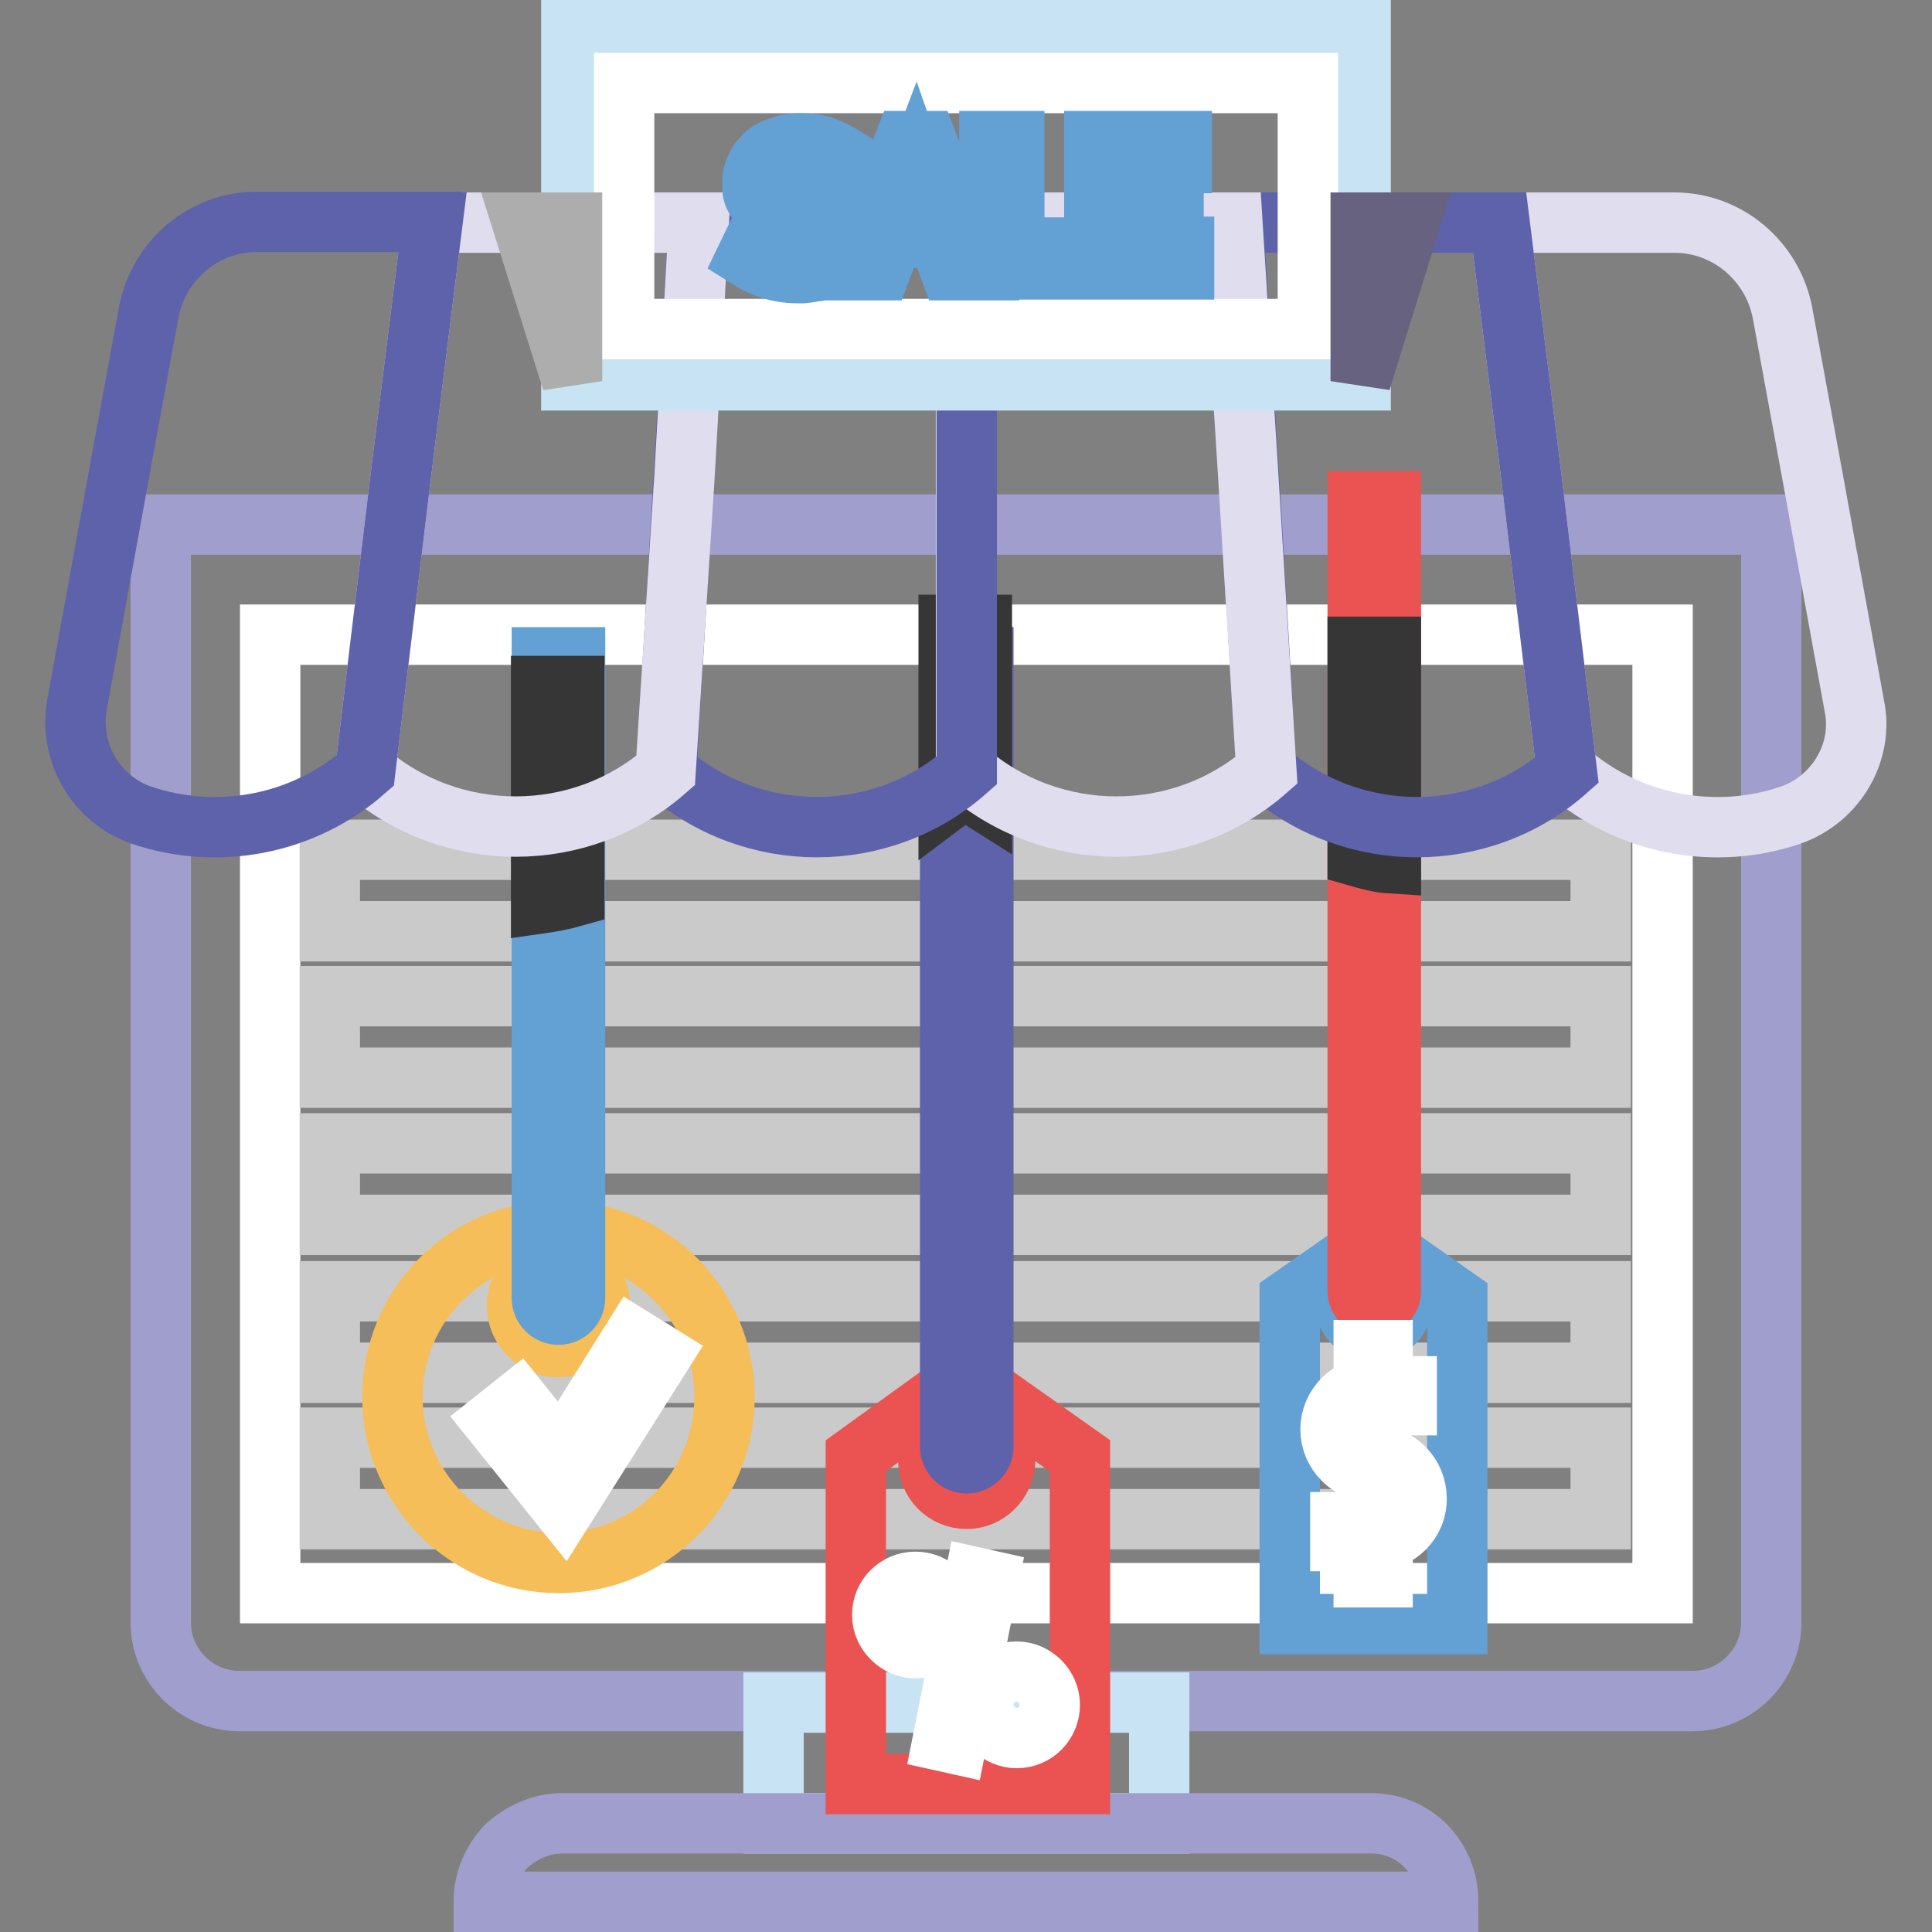
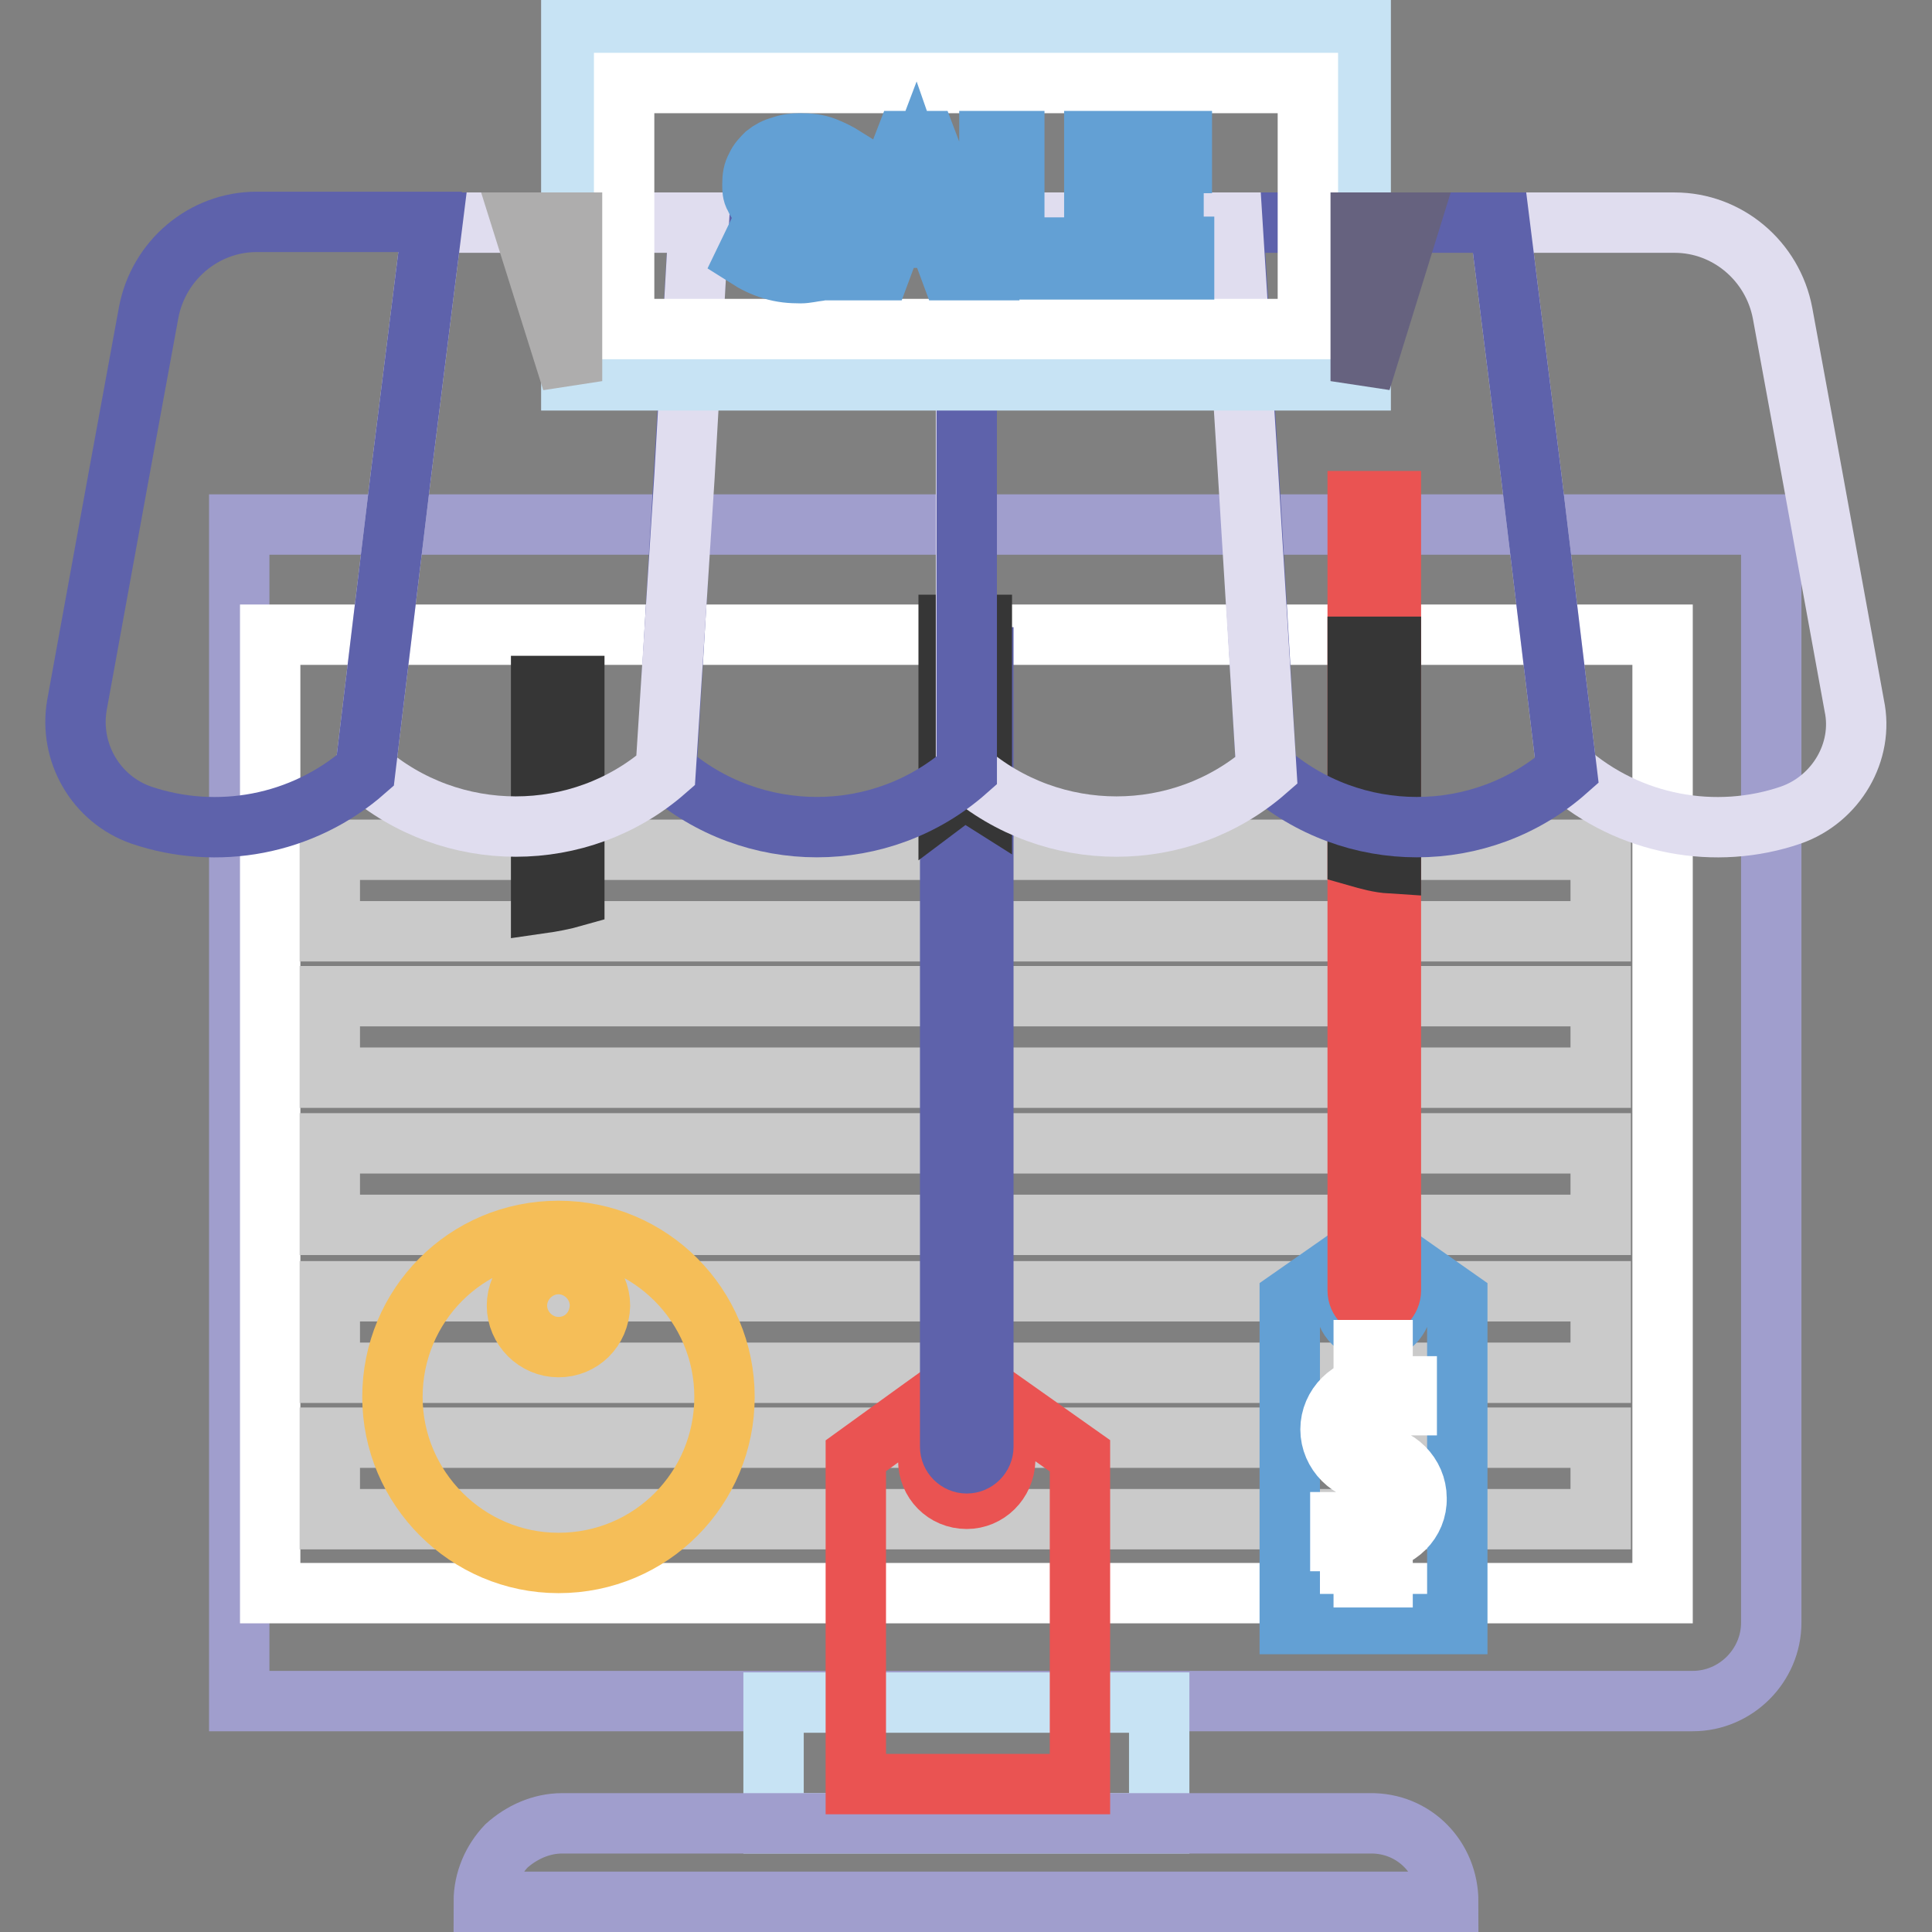
<svg xmlns="http://www.w3.org/2000/svg" version="1.1" x="0px" y="0px" viewBox="0 0 256 256" enable-background="new 0 0 256 256" xml:space="preserve">
  <rect x="0" y="0" width="256" height="256" fill="#808080" stroke="none" />
  <g>
-     <path stroke-width="8" fill-opacity="0" stroke="#a09ecd" d="M234.7,69.5V215c0,5.7-4.7,10.4-10.4,10.4H31.7c-5.7,0-10.4-4.7-10.4-10.4V69.5H234.7z" />
+     <path stroke-width="8" fill-opacity="0" stroke="#a09ecd" d="M234.7,69.5V215c0,5.7-4.7,10.4-10.4,10.4H31.7V69.5H234.7z" />
    <path stroke-width="8" fill-opacity="0" stroke="#ffffff" d="M220.3,84.1v127H35.8v-127H220.3z" />
    <path stroke-width="8" fill-opacity="0" stroke="#cacaca" d="M43.7,132h168.4v10.8H43.7V132z M43.7,112.6h168.4v10.8H43.7V112.6z M43.7,190.5h168.4v10.8H43.7V190.5z  M43.7,171.1h168.4v10.8H43.7V171.1z M43.7,151.5h168.4v10.8H43.7V151.5z" />
    <path stroke-width="8" fill-opacity="0" stroke="#c7e3f4" d="M102.5,225.6h51.1v16h-51.1V225.6z" />
    <path stroke-width="8" fill-opacity="0" stroke="#a09ecd" d="M191.9,252H64.1c0-2.9,1.2-5.5,3-7.4c2-1.8,4.6-3,7.4-3h107C187.4,241.5,191.9,246.2,191.9,252L191.9,252z" />
    <path stroke-width="8" fill-opacity="0" stroke="#ea5352" d="M128.1,182.3l-6.4,4.6l-8.3,6v43.5h29.7v-43.5L128.1,182.3z M128.1,198.6c-2.9,0-5.1-2.3-5.1-5.1 c0-2.9,2.3-5.1,5.1-5.1s5.1,2.3,5.1,5.1C133.1,196.4,130.8,198.6,128.1,198.6z" />
    <path stroke-width="8" fill-opacity="0" stroke="#5e62ab" d="M130.3,87.1v104.6c0,1.2-1,2.2-2.2,2.2s-2.2-1-2.2-2.2V87.1H130.3z" />
    <path stroke-width="8" fill-opacity="0" stroke="#363636" d="M125.7,82.8h4.4V106c-0.8-0.5-1.6-1.2-2.2-1.8c-0.8,0.7-1.4,1.2-2.2,1.8V82.8z" />
-     <path stroke-width="8" fill-opacity="0" stroke="#ffffff" d="M121.3,218.4c-2.3,0-4.4-2-4.4-4.4c0-2.5,2-4.4,4.4-4.4c2.5,0,4.4,2,4.4,4.4 C125.7,216.4,123.6,218.4,121.3,218.4z M121.3,211.5c-1.4,0-2.5,1.2-2.5,2.5c0,1.4,1.2,2.5,2.5,2.5c1.4,0,2.5-1.2,2.5-2.5 C123.8,212.7,122.7,211.5,121.3,211.5z M134.7,230.3c-2.3,0-4.4-2-4.4-4.4s2-4.4,4.4-4.4s4.4,2,4.4,4.4S137.2,230.3,134.7,230.3z  M134.7,223.4c-1.4,0-2.5,1.2-2.5,2.5c0,1.3,1.2,2.5,2.5,2.5c1.4,0,2.5-1.2,2.5-2.5C137.2,224.5,136.1,223.4,134.7,223.4z  M124.9,230.7l4.3-21.7l1.8,0.4l-4.3,21.7L124.9,230.7z" />
    <path stroke-width="8" fill-opacity="0" stroke="#f5be58" d="M74,163.1c-12.3,0-22,9.9-22,22c0,12.1,9.9,22,22,22c12.3,0,22-9.9,22-22C96,173,86.2,163.1,74,163.1z  M74,178.5c-3,0-5.5-2.5-5.5-5.5c0-3,2.5-5.5,5.5-5.5s5.5,2.5,5.5,5.5C79.4,176.2,77,178.5,74,178.5z" />
-     <path stroke-width="8" fill-opacity="0" stroke="#63a0d4" d="M76.2,87.1V172c0,1.2-1,2.2-2.2,2.2s-2.2-1-2.2-2.2V87.1H76.2z" />
    <path stroke-width="8" fill-opacity="0" stroke="#363636" d="M71.7,90.9h4.4v27.9c-1.4,0.4-3,0.7-4.4,0.9V90.9z" />
-     <path stroke-width="8" fill-opacity="0" stroke="#ffffff" d="M74.7,200l-9.4-11.7l3.4-2.7l5.6,7l9.6-15.3l3.7,2.3L74.7,200z" />
    <path stroke-width="8" fill-opacity="0" stroke="#63a0d4" d="M182,164.3l-4.8,3.4l-6.3,4.4v43.1h22.2v-43.1L182,164.3z M182,176.4c-2.1,0-3.8-1.7-3.8-3.8 s1.7-3.8,3.8-3.8c2.1,0,3.8,1.7,3.8,3.8S184.1,176.4,182,176.4z" />
    <path stroke-width="8" fill-opacity="0" stroke="#ea5352" d="M184.3,66.4V171c0,1.2-1,2.2-2.2,2.2c-1.2,0-2.2-1-2.2-2.2V66.4H184.3z" />
    <path stroke-width="8" fill-opacity="0" stroke="#363636" d="M184.3,85.7v28.7c-1.6-0.1-3-0.5-4.4-0.9V85.7H184.3z" />
    <path stroke-width="8" fill-opacity="0" stroke="#ffffff" d="M182,204.2h-4.4v-2.5h4.4c1.8,0,3.3-1.4,3.3-3.3c0-1.8-1.4-3.3-3.3-3.3c-3.1,0-5.7-2.6-5.7-5.7 s2.6-5.7,5.7-5.7h4.4v2.5H182c-1.8,0-3.3,1.4-3.3,3.3c0,1.8,1.4,3.3,3.3,3.3c3.1,0,5.7,2.6,5.7,5.7 C187.8,201.6,185.2,204.2,182,204.2z" />
    <path stroke-width="8" fill-opacity="0" stroke="#ffffff" d="M180.7,178.9h2.5v6.1h-2.5V178.9z M180.7,202.9h2.5v6.1h-2.5V202.9z" />
    <path stroke-width="8" fill-opacity="0" stroke="#e0ddef" d="M237.3,108c-9.9,3.4-21.4,1.4-29.7-5.9l-4.7-39l-4.2-33.6h23.2c7,0,13,5.1,14.3,12l4,21.8l5.5,30.2 C247,99.6,243.3,105.9,237.3,108z" />
    <path stroke-width="8" fill-opacity="0" stroke="#5e62ab" d="M207.6,102.1c-11.3,10-28.4,10-39.8,0l-2.3-39l-2.1-33.6h35.3l4.2,33.6L207.6,102.1z" />
    <path stroke-width="8" fill-opacity="0" stroke="#e0ddef" d="M167.8,102.1c-11.3,9.9-28.4,9.9-39.8,0V29.5h35.3l2.1,33.6L167.8,102.1z" />
    <path stroke-width="8" fill-opacity="0" stroke="#5e62ab" d="M128.1,29.5v72.6c-11.3,10-28.4,10-39.8,0l2.3-39l2-33.6H128.1L128.1,29.5z" />
    <path stroke-width="8" fill-opacity="0" stroke="#e0ddef" d="M90.7,63.1l-2.5,39c-11.3,9.9-28.4,9.9-39.8,0l4.7-39l4.2-33.6h35.3L90.7,63.1z" />
    <path stroke-width="8" fill-opacity="0" stroke="#5e62ab" d="M57.3,29.5l-4.2,33.6l-4.7,39c-8.3,7.3-19.7,9.3-29.7,5.9c-6-2.1-9.6-8.3-8.5-14.6l5.5-30.2l4-21.8 c1.3-6.9,7.3-12,14.3-12h23.2V29.5z" />
    <path stroke-width="8" fill-opacity="0" stroke="#c7e3f4" d="M75.7,4h104.6v46.4H75.7V4z" />
    <path stroke-width="8" fill-opacity="0" stroke="#ffffff" d="M173.3,11v32.6H82.7V11H173.3z" />
    <path stroke-width="8" fill-opacity="0" stroke="#63a0d4" d="M110.5,23.1c-0.1-0.1-0.3-0.3-0.7-0.4c-0.3-0.1-0.7-0.4-1-0.5c-0.4-0.1-0.9-0.4-1.4-0.5 c-0.5-0.1-1-0.1-1.6-0.1c-0.9,0-1.6,0.1-2.1,0.5c-0.4,0.4-0.7,0.8-0.7,1.4c0,0.4,0.1,0.7,0.3,0.9c0.1,0.3,0.4,0.4,0.8,0.7 c0.3,0.1,0.8,0.4,1.2,0.5c0.5,0.1,1,0.3,1.7,0.4c0.8,0.3,1.6,0.5,2.2,0.8s1.3,0.5,1.7,0.9c0.5,0.4,0.8,0.8,1,1.4 c0.3,0.5,0.4,1.2,0.4,2c0,0.9-0.1,1.7-0.5,2.3c-0.4,0.7-0.8,1.2-1.4,1.6c-0.5,0.4-1.3,0.7-2,0.9c-0.8,0.1-1.6,0.3-2.3,0.3 c-1.3,0-2.5-0.1-3.8-0.5c-1.3-0.4-2.3-0.9-3.4-1.6l1.4-2.9c0.1,0.1,0.4,0.4,0.8,0.5c0.4,0.3,0.8,0.5,1.3,0.7c0.5,0.3,1,0.4,1.7,0.7 c0.7,0.1,1.3,0.3,2,0.3c1.8,0,2.7-0.5,2.7-1.7c0-0.4-0.1-0.7-0.3-0.9c-0.3-0.3-0.5-0.5-0.9-0.7c-0.4-0.1-0.9-0.4-1.4-0.5 c-0.5-0.1-1.2-0.4-1.8-0.5c-0.8-0.3-1.6-0.5-2.1-0.8c-0.7-0.3-1-0.5-1.4-0.9c-0.4-0.4-0.7-0.8-0.9-1.3c-0.3-0.5-0.3-1-0.3-1.7 c0-0.9,0.1-1.6,0.5-2.3c0.3-0.7,0.8-1.2,1.3-1.7c0.5-0.4,1.2-0.8,2-1c0.8-0.3,1.6-0.4,2.5-0.4c1.2,0,2.3,0.1,3.3,0.5 c1,0.4,1.8,0.8,2.6,1.3L110.5,23.1z M119.9,18.7h2.9l6.5,17.1h-3.4l-1.6-4.3h-6l-1.6,4.3h-3.4L119.9,18.7z M123.6,29.1l-2.3-6.6 l-2.5,6.6H123.6z M131.1,35.8V18.7h3.3v14.1h8.7v2.9h-12V35.8z M156.9,32.8v2.9H145V18.7h11.6v2.9h-8.3v4h7.2v2.7h-7.2v4.4H156.9z" />
    <path stroke-width="8" fill-opacity="0" stroke="#aeadad" d="M75.8,50.5l-6.6-21h6.6V50.5z" />
    <path stroke-width="8" fill-opacity="0" stroke="#66627f" d="M180.3,50.5l6.5-21h-6.5V50.5z" />
  </g>
</svg>